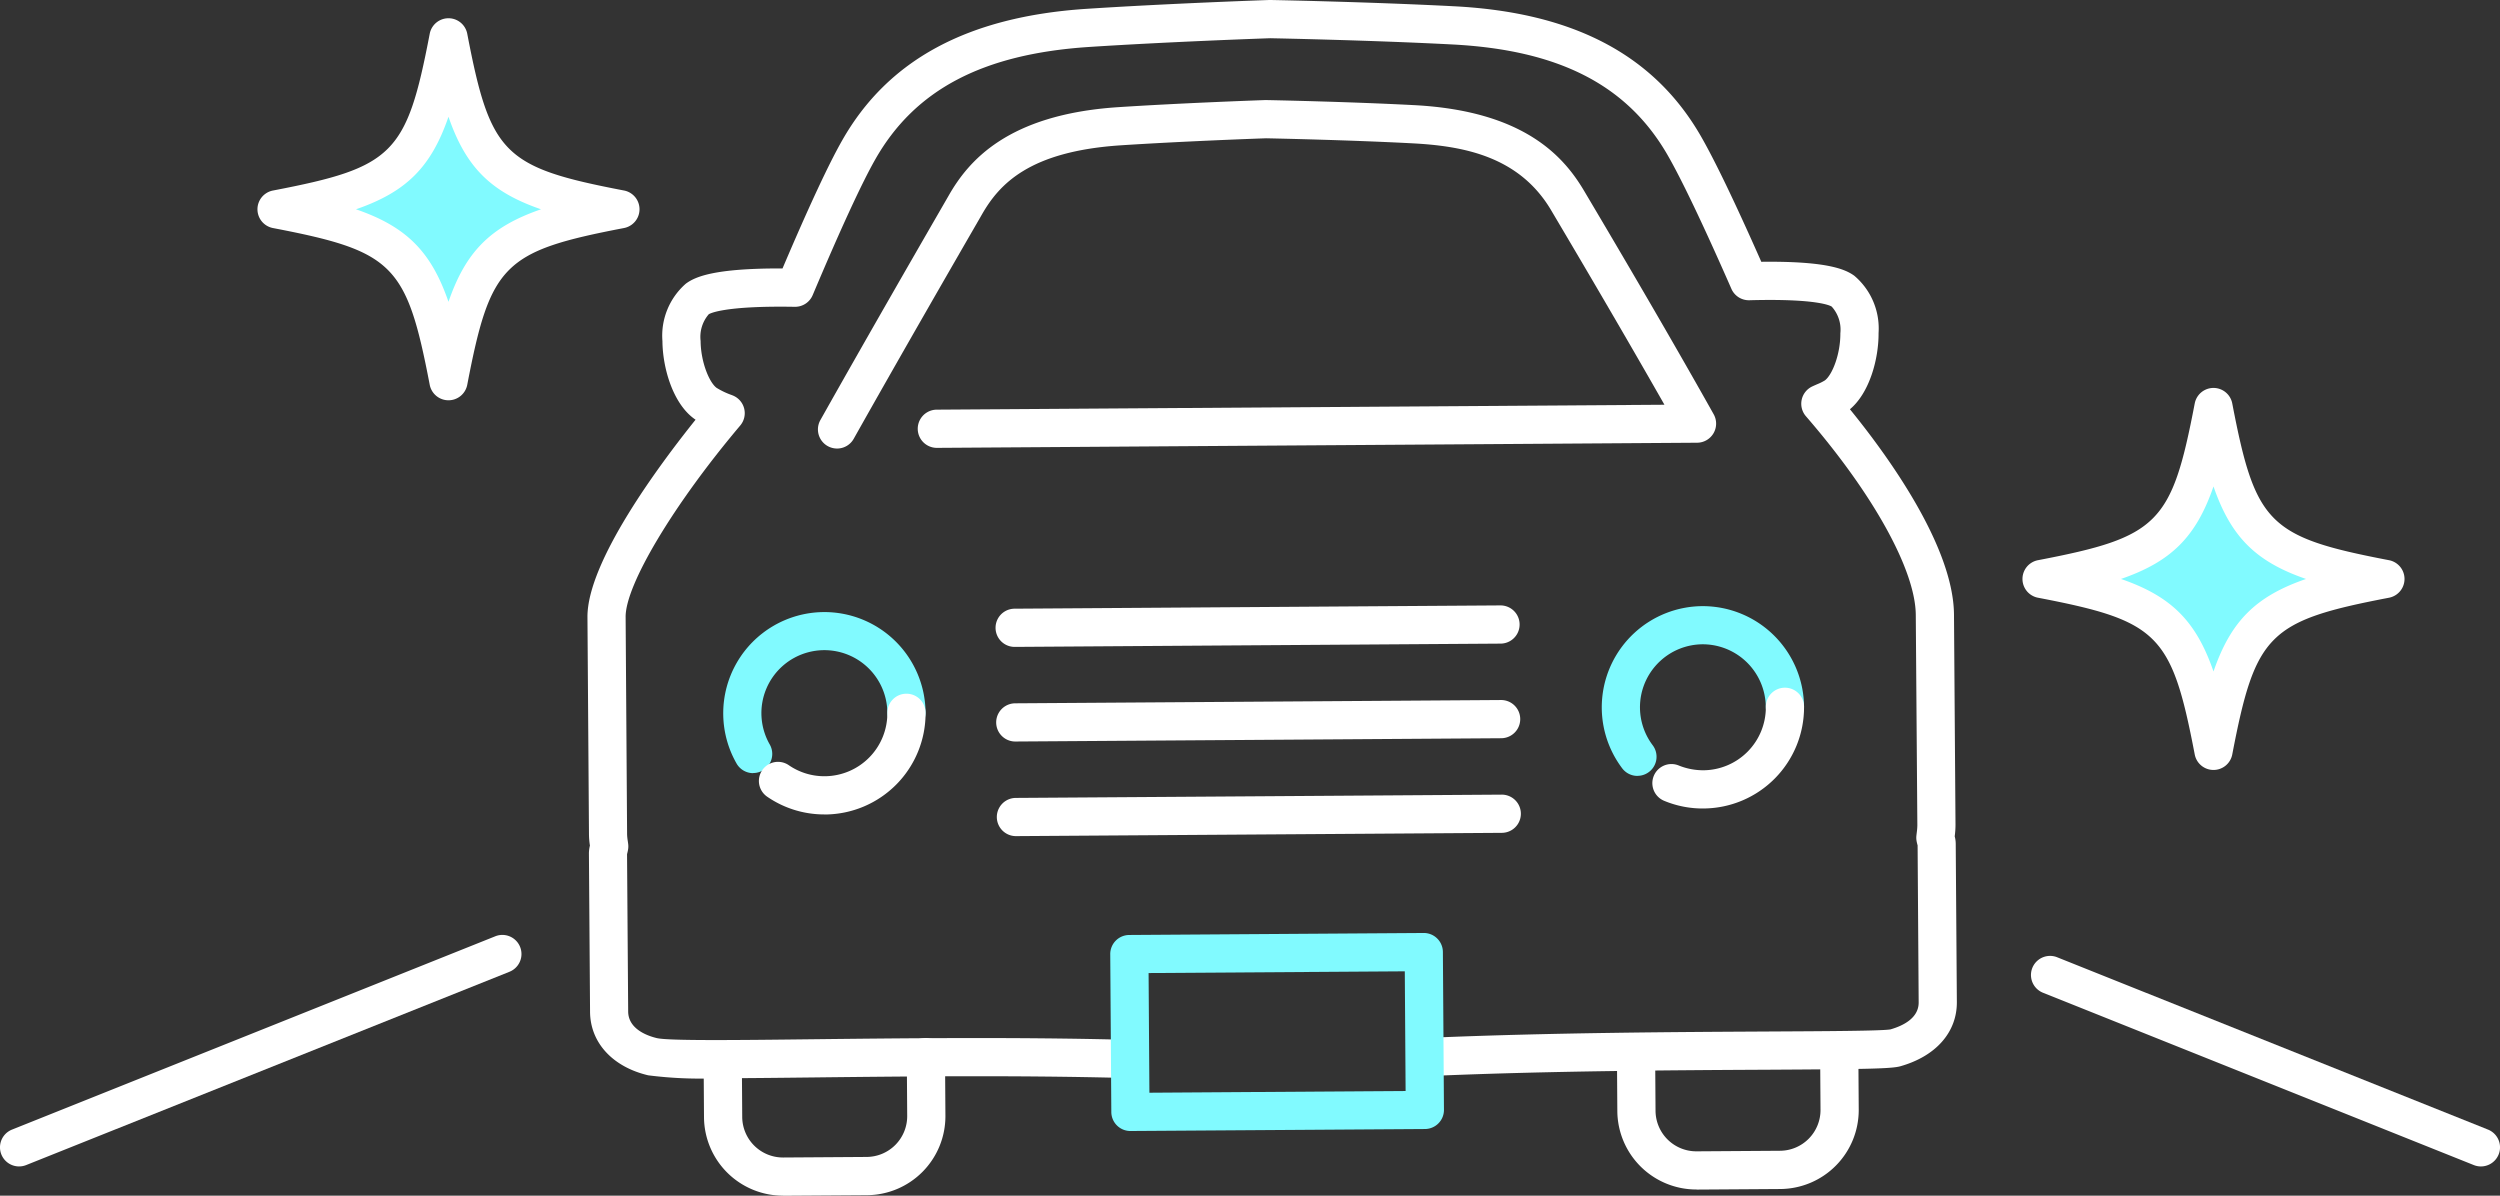
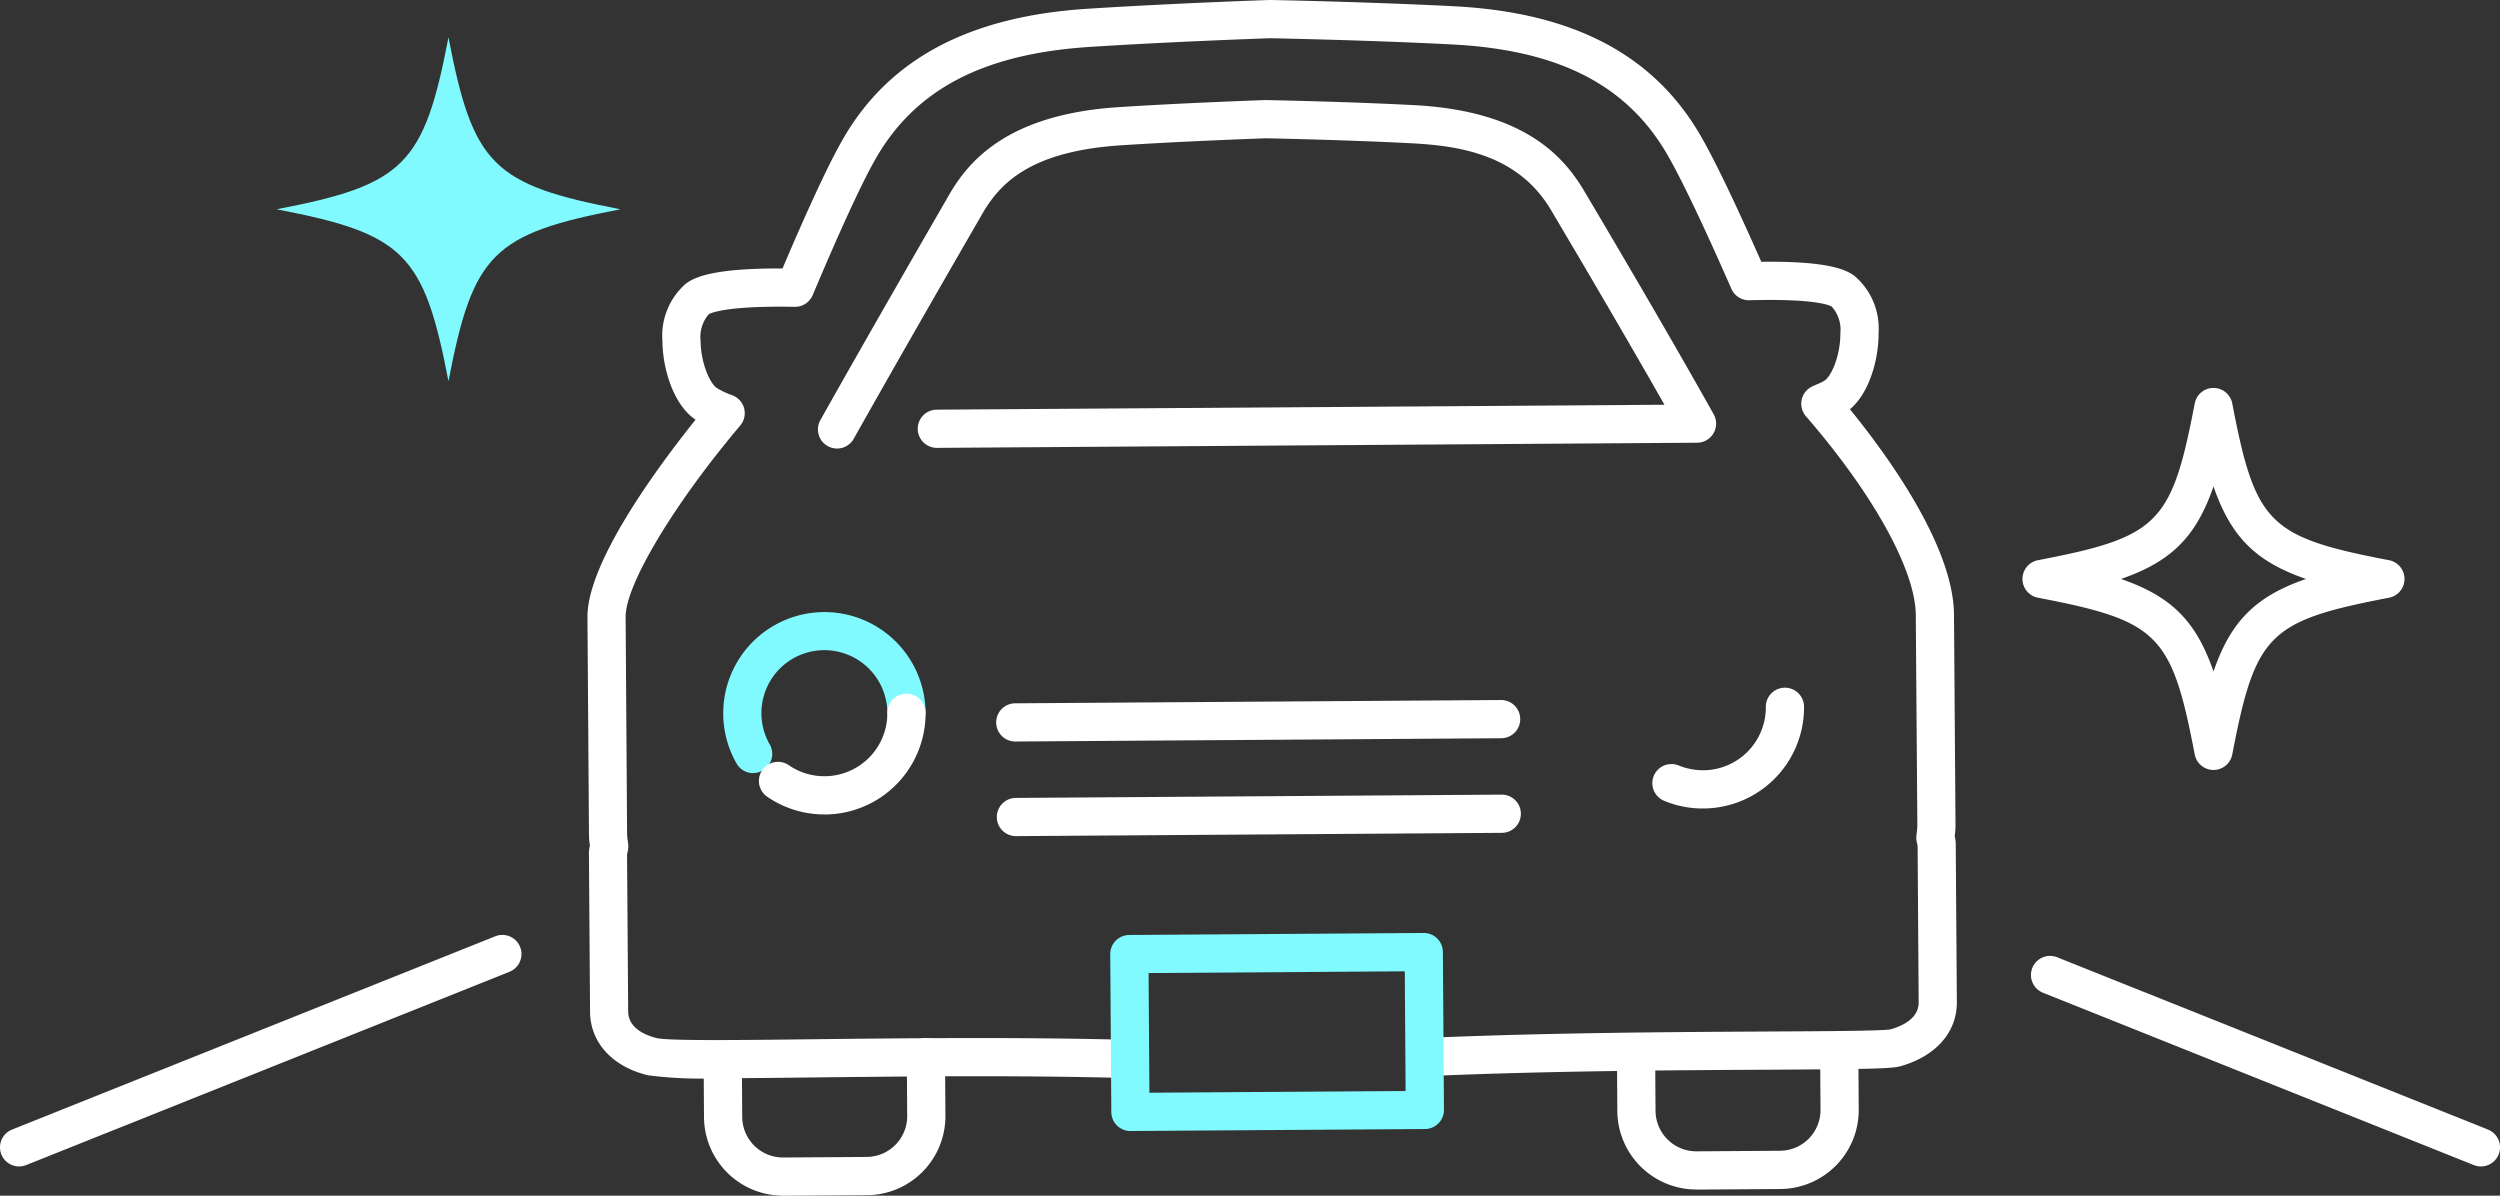
<svg xmlns="http://www.w3.org/2000/svg" id="Group_63690" data-name="Group 63690" width="221.561" height="105.965" viewBox="0 0 221.561 105.965">
  <rect x="0" y="0" width="221.561" height="105.965" fill="#333333" stroke="none" />
  <defs>
    <clipPath id="clip-path">
      <rect id="Rectangle_34022" data-name="Rectangle 34022" width="221.561" height="105.965" fill="#fff" />
    </clipPath>
  </defs>
  <g id="Group_63690-2" data-name="Group 63690" clip-path="url(#clip-path)">
    <path id="Path_83921" data-name="Path 83921" d="M134.436,95.563a36.536,36.536,0,0,1-6.053-.264c-3.172-.75-5.145-2.915-5.153-5.649l-.1-14.011a2.889,2.889,0,0,1,.088-.7,7,7,0,0,1-.083-.95L123,54.707c-.044-4.912,6.422-13.575,9.581-17.51-.051-.035-.1-.071-.152-.108-1.892-1.4-2.769-4.537-2.784-6.855a6.115,6.115,0,0,1,2.064-5.085c.856-.645,2.586-1.359,8.358-1.359h.221c2.311-5.432,4.092-9.255,5.3-11.372C149.646,5.295,156.7,1.49,167.164.787,174.546.305,183.354,0,183.442,0c.03,0,.06,0,.089,0,.088,0,8.9.171,16.3.557C210.294,1.1,217.4,4.8,221.561,11.87c1.239,2.113,3.078,5.922,5.47,11.33,5.69-.065,7.4.621,8.247,1.242a6.113,6.113,0,0,1,2.146,5.067c.016,2.25-.774,5.28-2.538,6.761,3.239,3.975,9.18,12.095,9.222,18.205l.134,18.637a7.829,7.829,0,0,1-.07,1.01,2.554,2.554,0,0,1,.09.645l.1,14.035c.018,2.681-1.861,4.812-5.026,5.7-.8.217-3.051.252-11.6.3-8.133.043-19.272.1-29.719.543a1.693,1.693,0,0,1-.143-3.383c10.509-.444,21.684-.5,29.844-.546,5.107-.027,9.934-.052,10.75-.184,1.153-.329,2.519-1.015,2.51-2.4l-.094-13.914a3.186,3.186,0,0,1-.1-.438,1.713,1.713,0,0,1-.007-.424l.03-.26a5.447,5.447,0,0,0,.054-.654L240.722,54.5c-.027-3.96-3.757-10.708-9.736-17.61a1.694,1.694,0,0,1,.555-2.639c.145-.069.3-.135.446-.2a4.4,4.4,0,0,0,.68-.339c.663-.5,1.384-2.339,1.371-4.177a3.051,3.051,0,0,0-.767-2.363c-.1-.069-1.256-.727-7.29-.563a1.689,1.689,0,0,1-1.6-1.012c-2.527-5.757-4.514-9.91-5.746-12.011-3.584-6.1-9.618-9.161-18.99-9.646-7.067-.369-15.451-.538-16.139-.552-.688.024-9.07.319-16.124.779-9.364.63-15.358,3.785-18.858,9.93-1.216,2.135-3.088,6.192-5.564,12.059a1.693,1.693,0,0,1-1.559,1.035h-.03c-6.427-.113-7.578.631-7.623.662a3.065,3.065,0,0,0-.72,2.362c.012,1.84.756,3.667,1.415,4.157a6.929,6.929,0,0,0,1.342.638l.092.037a1.693,1.693,0,0,1,.663,2.664c-5.91,7-10.182,14.138-10.157,16.971l.13,19.281a4.67,4.67,0,0,0,.062.584l.033.24a1.7,1.7,0,0,1-.005.479c-.021.138-.053.271-.086.4l-.009.035.1,13.931c0,1.6,1.779,2.189,2.542,2.37,1.065.25,7.3.178,13.909.1,7.933-.09,17.8-.2,27.335.041a1.693,1.693,0,0,1-.087,3.385c-9.468-.243-19.305-.131-27.21-.041-3.594.041-6.45.071-8.67.071" transform="translate(-70.937 0)" fill="#fff" />
    <path id="Path_83922" data-name="Path 83922" d="M154.078,142.428a1.693,1.693,0,0,1-1.47-.85,8.971,8.971,0,0,1,7.724-13.425,8.969,8.969,0,0,1,9.023,8.91,1.693,1.693,0,0,1-1.681,1.7h-.012a1.693,1.693,0,0,1-1.693-1.682,5.581,5.581,0,1,0-10.425,2.8,1.694,1.694,0,0,1-1.466,2.537" transform="translate(-87.328 -73.908)" fill="#81faff" />
    <path id="Path_83923" data-name="Path 83923" d="M164.7,155.937a8.916,8.916,0,0,1-5.069-1.571,1.693,1.693,0,1,1,1.916-2.792,5.55,5.55,0,0,0,3.154.977h.04a5.577,5.577,0,0,0,5.539-5.614,1.693,1.693,0,0,1,1.682-1.7h.012a1.693,1.693,0,0,1,1.693,1.682,8.964,8.964,0,0,1-8.9,9.023Z" transform="translate(-91.639 -83.758)" fill="#fff" />
-     <path id="Path_83924" data-name="Path 83924" d="M338.535,141.954a1.689,1.689,0,0,1-1.352-.672,8.969,8.969,0,0,1,7.083-14.373h.062a8.982,8.982,0,0,1,8.97,8.91,1.693,1.693,0,0,1-1.682,1.7H351.6a1.693,1.693,0,0,1-1.693-1.681,5.592,5.592,0,0,0-5.584-5.548h-.039a5.583,5.583,0,0,0-4.4,8.945,1.693,1.693,0,0,1-1.349,2.714" transform="translate(-193.416 -73.19)" fill="#81faff" />
    <path id="Path_83925" data-name="Path 83925" d="M350.43,154.692a8.872,8.872,0,0,1-3.425-.682,1.693,1.693,0,0,1,1.3-3.127,5.806,5.806,0,0,0,2.166.422,5.574,5.574,0,0,0,5.548-5.614,1.693,1.693,0,0,1,3.386-.023,8.96,8.96,0,0,1-8.91,9.023Z" transform="translate(-199.523 -83.04)" fill="#fff" />
    <path id="Path_83926" data-name="Path 83926" d="M234.247,212.888a1.693,1.693,0,0,1-1.693-1.682l-.095-13.992a1.693,1.693,0,0,1,1.682-1.7l26.093-.177h.012a1.693,1.693,0,0,1,1.693,1.682l.095,13.992a1.692,1.692,0,0,1-1.682,1.7l-26.093.176Zm1.61-14,.072,10.606,22.706-.154-.072-10.605Z" transform="translate(-134.064 -112.652)" fill="#81faff" />
-     <path id="Path_83927" data-name="Path 83927" d="M210.15,130.435a1.693,1.693,0,0,1-.011-3.386l43.046-.291h.012a1.693,1.693,0,0,1,.011,3.386l-43.047.291Z" transform="translate(-120.221 -73.104)" fill="#fff" />
    <path id="Path_83928" data-name="Path 83928" d="M210.283,150.244a1.693,1.693,0,0,1-.011-3.386l43.046-.292h.011a1.693,1.693,0,0,1,.011,3.386l-43.047.292Z" transform="translate(-120.298 -84.527)" fill="#fff" />
    <path id="Path_83929" data-name="Path 83929" d="M210.418,170.053a1.693,1.693,0,0,1-.011-3.386l43.046-.291h.011a1.693,1.693,0,0,1,.011,3.386l-43.047.291Z" transform="translate(-120.376 -95.952)" fill="#fff" />
    <path id="Path_83930" data-name="Path 83930" d="M172.946,51.832a1.694,1.694,0,0,1-1.475-2.523c4.161-7.4,9.147-16.042,10.786-18.881l.571-.99c1.741-3.057,5.189-7.2,14.988-7.856,5.612-.366,12.331-.606,13.078-.632.031,0,.061,0,.093,0,.739.014,7.382.151,13.087.448,9.809.508,13.313,4.6,15.1,7.628l.323.546c4.47,7.539,8.218,14.007,11.142,19.224a1.693,1.693,0,0,1-1.466,2.521l-67.364.456h-.011a1.693,1.693,0,0,1-.011-3.386l64.488-.436C244.158,44.229,241,38.762,236.58,31.3l-.33-.558c-2.844-4.837-7.84-5.728-12.351-5.961-5.572-.291-12.257-.43-12.932-.444-.938.033-7.468.27-12.926.626-8.031.54-10.709,3.413-12.27,6.153-.061.108-.263.457-.58,1.006-1.636,2.834-6.615,11.46-10.766,18.847a1.694,1.694,0,0,1-1.478.864" transform="translate(-98.765 -12.081)" fill="#fff" />
    <path id="Path_83931" data-name="Path 83931" d="M154.36,231.294a7,7,0,0,1-7-6.949l-.034-5.009a1.693,1.693,0,0,1,1.682-1.7h.012a1.693,1.693,0,0,1,1.693,1.681l.034,5.009a3.614,3.614,0,0,0,3.61,3.586h.025l7.4-.05a3.614,3.614,0,0,0,3.586-3.635l-.035-5.205a1.693,1.693,0,0,1,1.682-1.7h.012a1.693,1.693,0,0,1,1.693,1.681l.035,5.205a7,7,0,0,1-6.949,7.044l-7.4.05Z" transform="translate(-84.968 -125.329)" fill="#fff" />
    <path id="Path_83932" data-name="Path 83932" d="M345.59,230a7,7,0,0,1-7-6.949l-.034-5.009a1.693,1.693,0,0,1,1.682-1.7h.011a1.693,1.693,0,0,1,1.693,1.681l.034,5.009a3.614,3.614,0,0,0,3.61,3.586h.025l7.4-.05a3.61,3.61,0,0,0,3.586-3.635l-.035-5.205a1.693,1.693,0,0,1,1.682-1.7h.012a1.693,1.693,0,0,1,1.693,1.681l.035,5.205a7,7,0,0,1-6.949,7.044l-7.4.05Z" transform="translate(-195.255 -124.582)" fill="#fff" />
-     <path id="Path_83933" data-name="Path 83933" d="M457.931,100.462c-11.306,2.17-13.065,3.928-15.234,15.235-2.17-11.306-3.928-13.065-15.235-15.235,11.306-2.17,13.065-3.928,15.235-15.235,2.169,11.306,3.928,13.065,15.234,15.235" transform="translate(-246.526 -49.152)" fill="#81faff" />
    <path id="Path_83934" data-name="Path 83934" d="M440.389,115.082a1.693,1.693,0,0,1-1.663-1.374c-2.048-10.674-3.217-11.843-13.891-13.89a1.693,1.693,0,0,1,0-3.326c10.674-2.048,11.843-3.217,13.891-13.891a1.693,1.693,0,0,1,3.326,0c2.048,10.674,3.217,11.843,13.89,13.891a1.693,1.693,0,0,1,0,3.326c-10.673,2.048-11.842,3.216-13.89,13.89a1.693,1.693,0,0,1-1.663,1.374m-8.2-16.927c4.461,1.537,6.66,3.736,8.2,8.2,1.537-4.461,3.736-6.66,8.2-8.2-4.461-1.537-6.66-3.737-8.2-8.2-1.537,4.461-3.736,6.66-8.2,8.2" transform="translate(-244.219 -46.845)" fill="#fff" />
    <path id="Path_83935" data-name="Path 83935" d="M88.378,23.061C77.072,25.23,75.313,26.989,73.143,38.3,70.974,26.989,69.215,25.23,57.909,23.061c11.306-2.17,13.065-3.928,15.234-15.235,2.17,11.306,3.928,13.065,15.235,15.235" transform="translate(-33.397 -4.513)" fill="#81faff" />
-     <path id="Path_83936" data-name="Path 83936" d="M70.837,37.682a1.693,1.693,0,0,1-1.663-1.374c-2.048-10.674-3.217-11.842-13.891-13.89a1.693,1.693,0,0,1,0-3.326C65.957,17.043,67.126,15.875,69.174,5.2a1.693,1.693,0,0,1,3.326,0c2.048,10.674,3.217,11.842,13.891,13.89a1.693,1.693,0,0,1,0,3.326C75.716,24.466,74.548,25.634,72.5,36.308a1.693,1.693,0,0,1-1.663,1.374m-8.2-16.927c4.461,1.537,6.661,3.736,8.2,8.2,1.537-4.461,3.736-6.66,8.2-8.2-4.461-1.537-6.66-3.736-8.2-8.2-1.537,4.461-3.737,6.66-8.2,8.2" transform="translate(-31.09 -2.207)" fill="#fff" />
    <path id="Path_83937" data-name="Path 83937" d="M465.11,218.8a1.685,1.685,0,0,1-.628-.121L426.3,203.406a1.693,1.693,0,0,1,1.258-3.144l38.18,15.272a1.693,1.693,0,0,1-.629,3.266" transform="translate(-245.242 -115.425)" fill="#fff" />
    <path id="Path_83938" data-name="Path 83938" d="M1.694,216.265A1.693,1.693,0,0,1,1.064,213l42.829-17.132a1.693,1.693,0,1,1,1.258,3.144L2.322,216.143a1.687,1.687,0,0,1-.628.121" transform="translate(0 -112.89)" fill="#fff" />
  </g>
</svg>